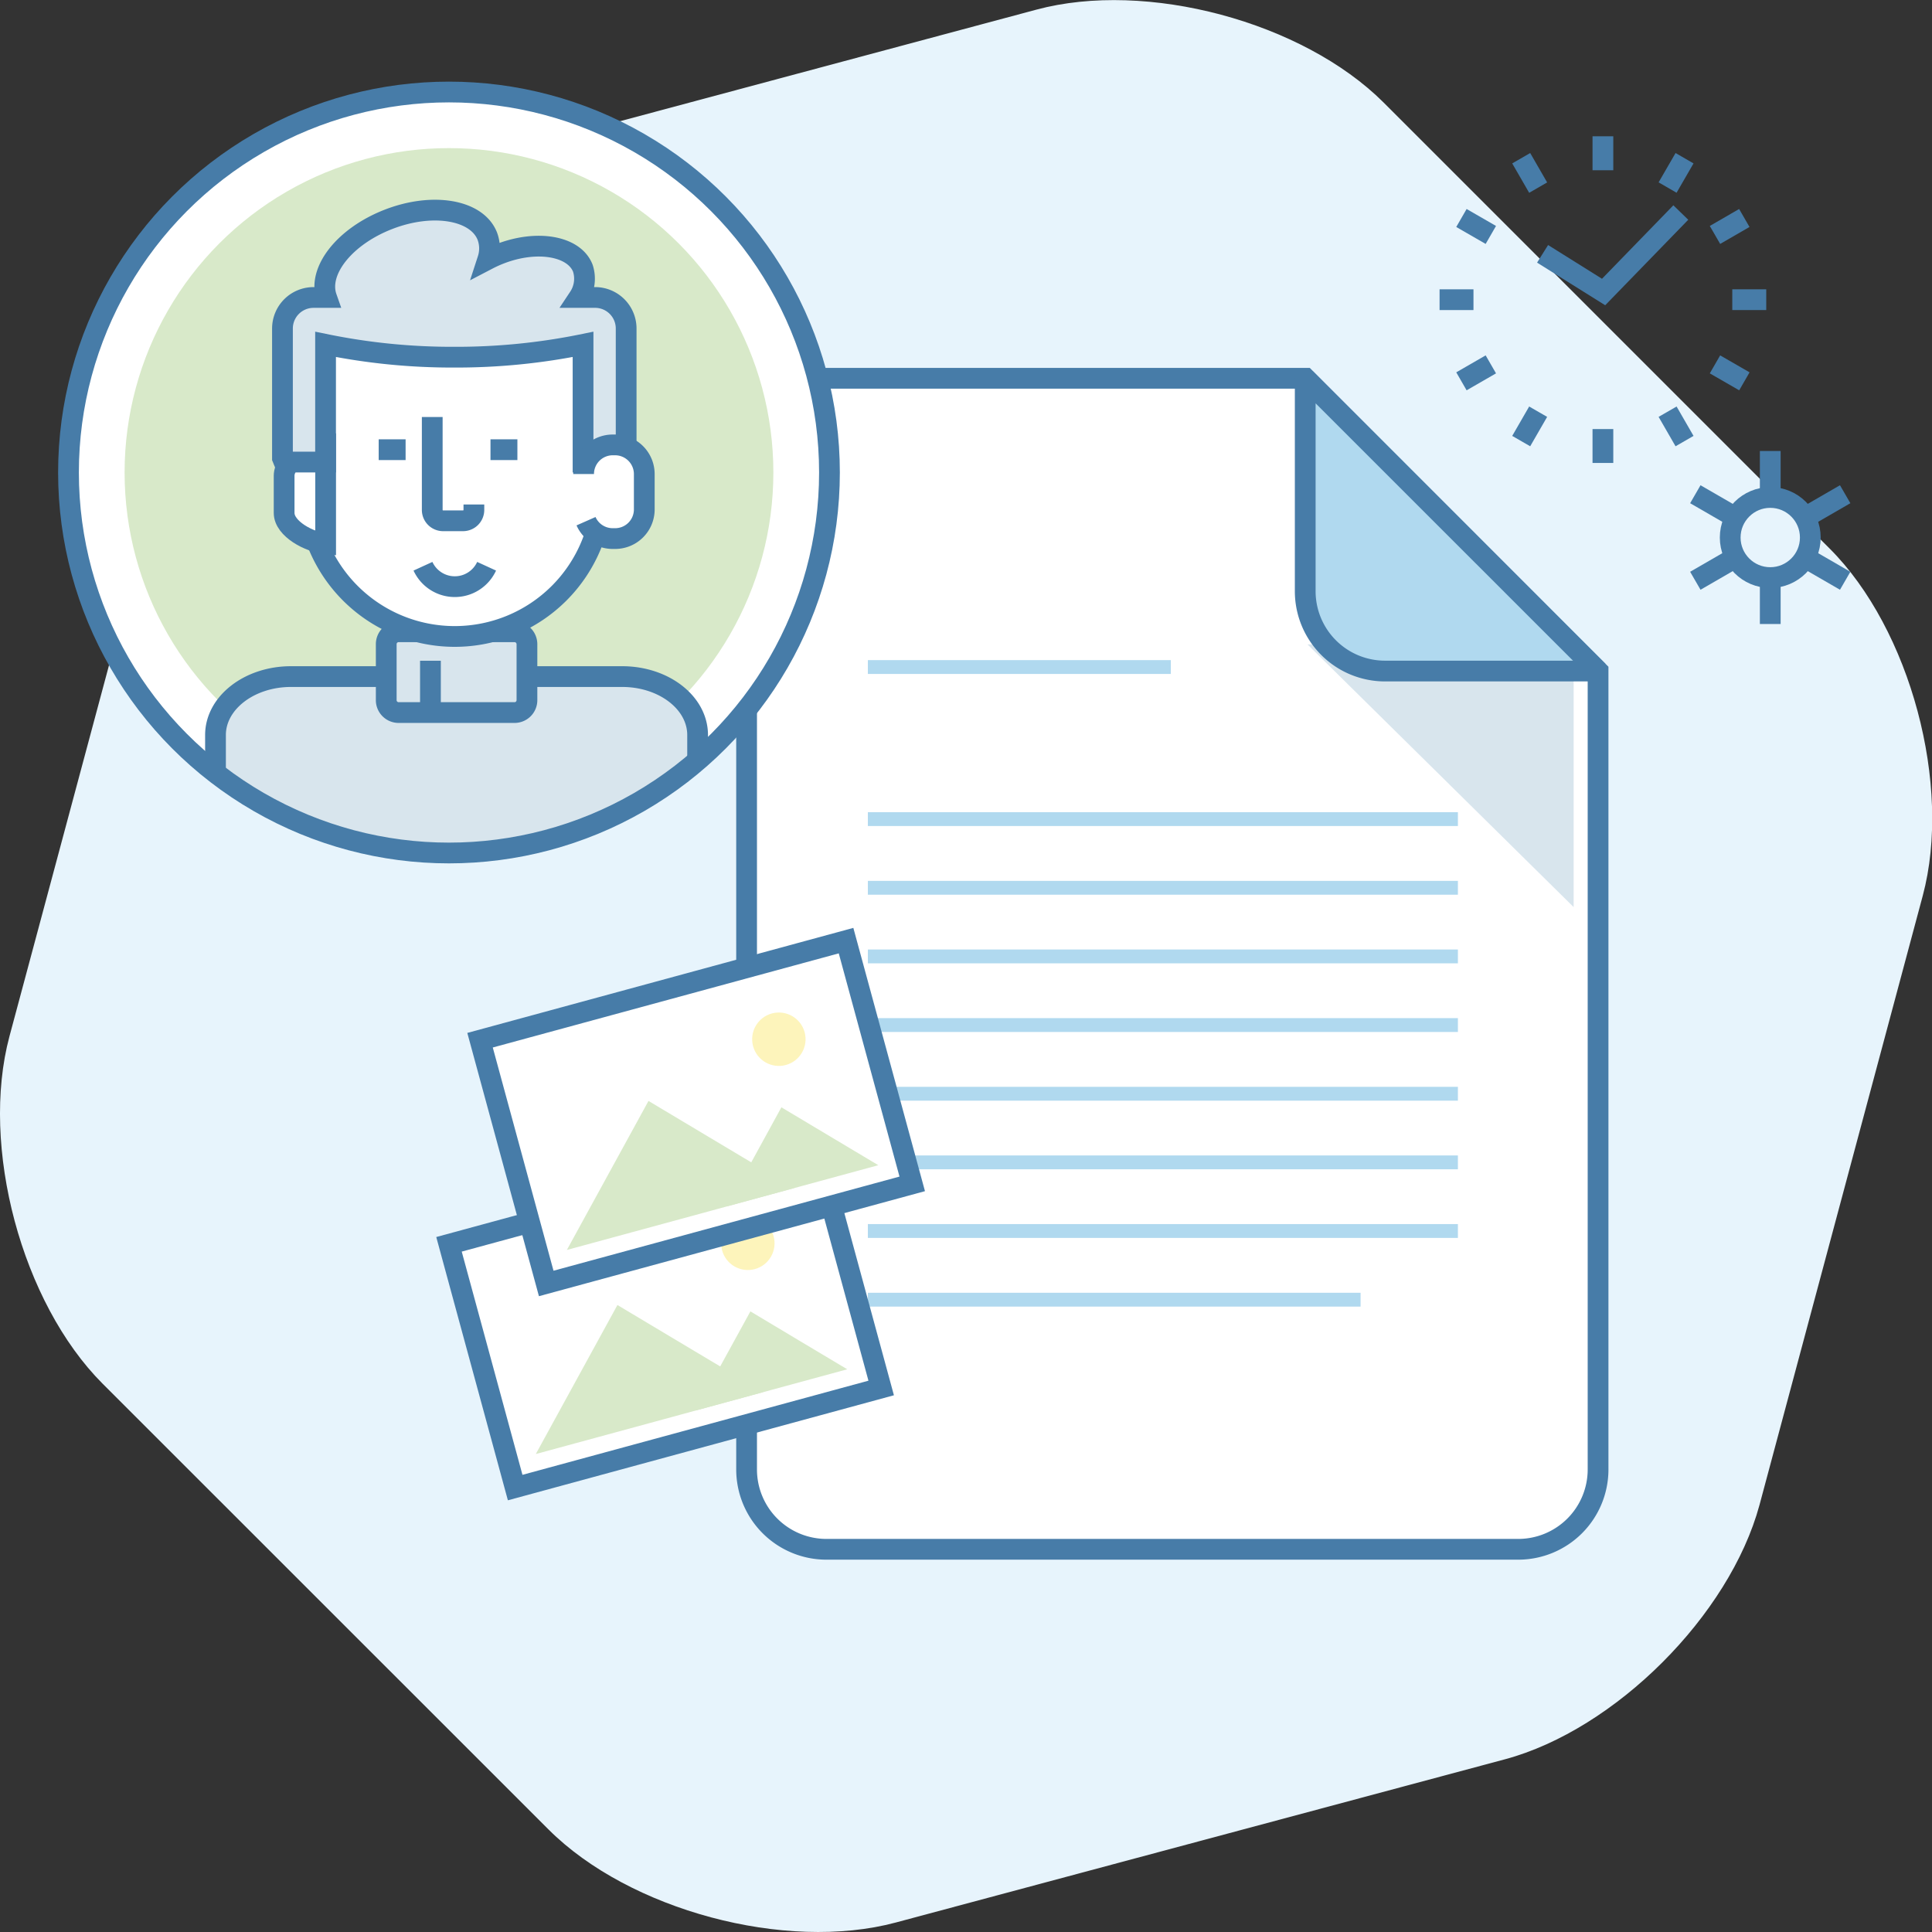
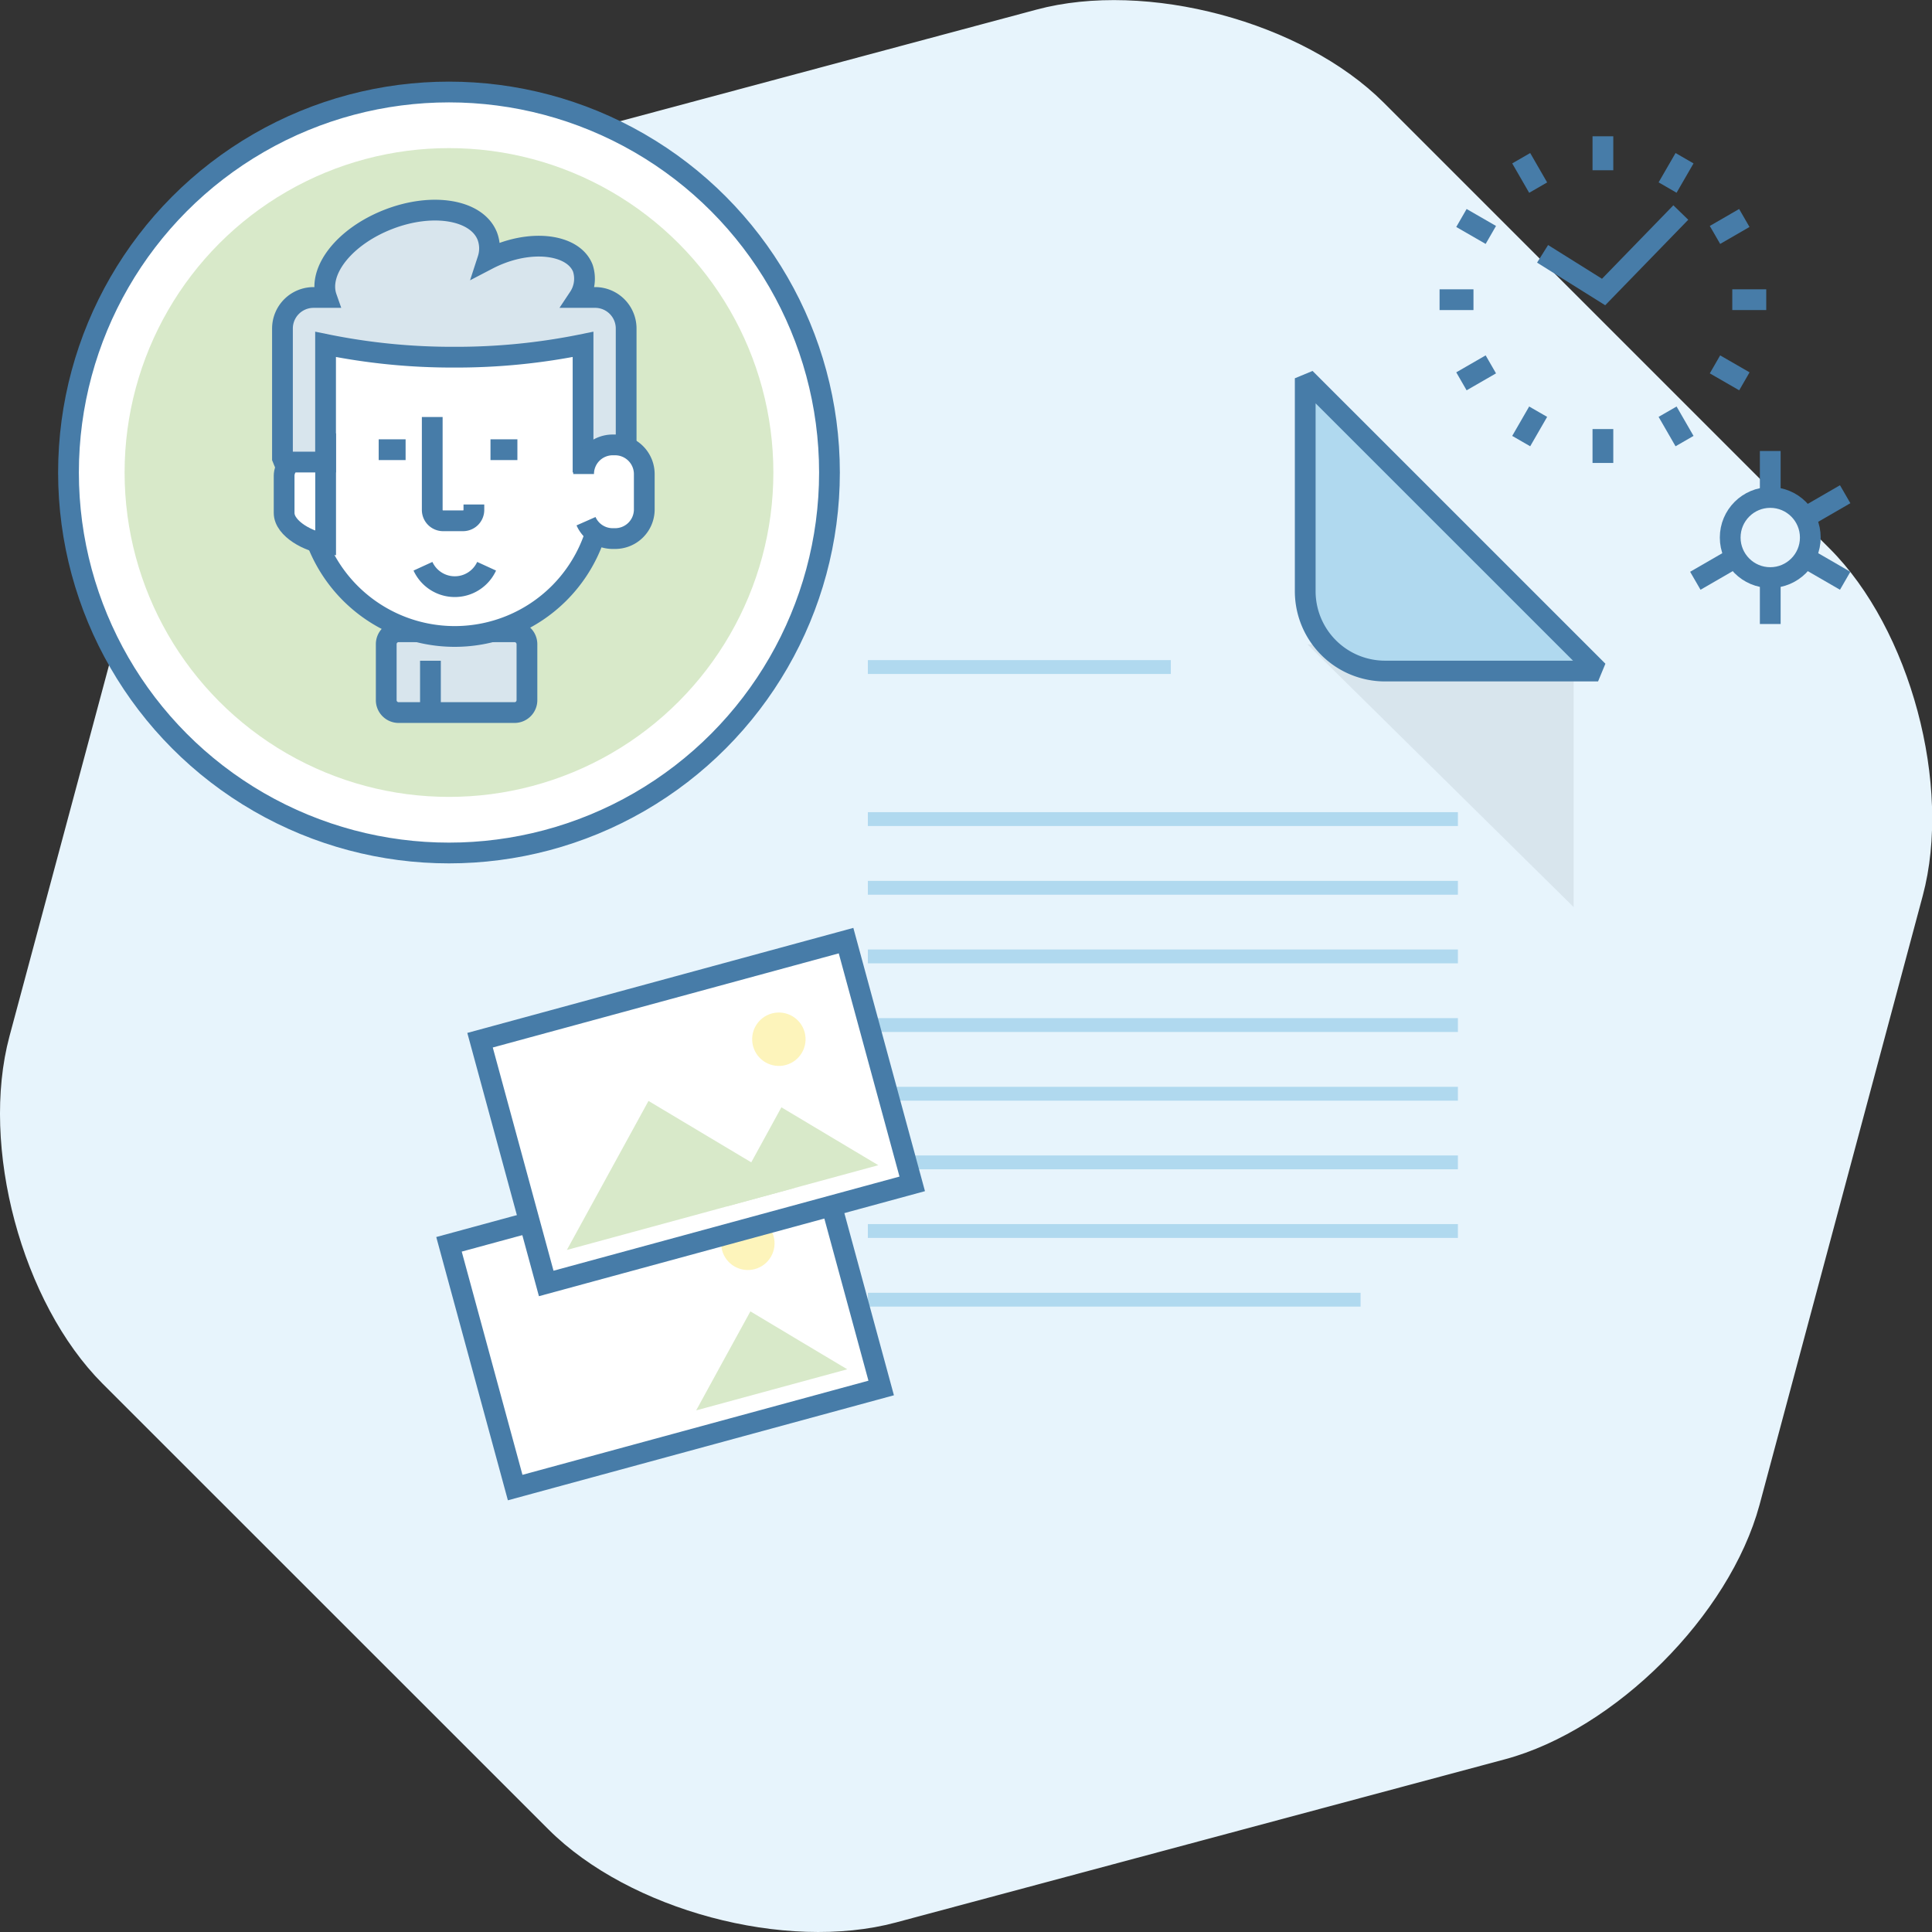
<svg xmlns="http://www.w3.org/2000/svg" viewBox="0 0 279.27 279.27">
  <rect x="0" y="0" width="279.27" height="279.27" fill="#333333" stroke="none" />
  <defs>
    <style>.cls-1,.cls-6{fill:none;}.cls-1,.cls-10,.cls-3,.cls-5{stroke:#477ca8;stroke-width:3px;}.cls-2{fill:#e7f4fc;}.cls-3,.cls-7{fill:#fff;}.cls-10,.cls-4{fill:#d8e5ed;}.cls-5{fill:#b0d9ef;stroke-linejoin:bevel;}.cls-6{stroke:#b0d9ef;stroke-width:2px;}.cls-8{fill:#d8e9c9;}.cls-9{clip-path:url(#clip-path);}.cls-11{fill:#fdf4bb;}</style>
    <clipPath id="clip-path">
      <circle class="cls-1" cx="64.9" cy="68.3" r="55" />
    </clipPath>
  </defs>
  <title>Asset 4</title>
  <g id="Layer_2" data-name="Layer 2">
    <g id="Layer_4" data-name="Layer 4">
      <path class="cls-2" d="M14.82,200C3.15,188.31-2.9,165.73,1.37,149.79L25,61.71C29.24,45.77,45.77,29.24,61.71,25l88.08-23.6C165.73-2.9,188.31,3.15,200,14.82l64.48,64.48c11.67,11.67,17.72,34.25,13.45,50.19l-23.6,88.07C250,233.5,233.5,250,217.56,254.3l-88.08,23.6c-15.94,4.27-38.52-1.78-50.19-13.45Z" />
-       <path class="cls-3" d="M231,212.41a11.54,11.54,0,0,1-11.54,11.54h-100a11.54,11.54,0,0,1-11.54-11.54V66.22a11.54,11.54,0,0,1,11.54-11.54h69.25L231,97Z" />
      <polygon class="cls-4" points="189 93.15 227.47 131.12 227.47 97 223.63 93.15 189 93.15" />
      <path class="cls-5" d="M188.67,54.68V85.46A11.54,11.54,0,0,0,200.21,97H231Z" />
      <line class="cls-6" x1="125.45" y1="96.42" x2="169.24" y2="96.42" />
      <line class="cls-6" x1="125.45" y1="118.4" x2="210.74" y2="118.4" />
      <line class="cls-6" x1="125.45" y1="128.33" x2="210.74" y2="128.33" />
      <line class="cls-6" x1="125.45" y1="138.25" x2="210.74" y2="138.25" />
      <line class="cls-6" x1="125.45" y1="148.17" x2="210.74" y2="148.17" />
      <line class="cls-6" x1="125.45" y1="158.1" x2="210.74" y2="158.1" />
      <line class="cls-6" x1="125.45" y1="168.02" x2="210.74" y2="168.02" />
      <line class="cls-6" x1="125.45" y1="177.94" x2="210.74" y2="177.94" />
      <line class="cls-6" x1="125.45" y1="187.87" x2="196.67" y2="187.87" />
      <circle class="cls-7" cx="64.9" cy="68.3" r="54.38" />
      <circle class="cls-8" cx="64.9" cy="68.3" r="46.89" />
      <g class="cls-9">
-         <path class="cls-10" d="M100.84,146.66V106.25c0-4.67-4.88-8.45-10.91-8.45H74.41a6.12,6.12,0,0,0,0-.64V78.76c0-4-3.67-7.18-8.2-7.18h-.51c-4.53,0-8.2,3.21-8.2,7.18v18.4a6.41,6.41,0,0,0,0,.64H42.06c-6,0-10.91,3.78-10.91,8.45v40.41" />
        <path class="cls-10" d="M57.62,91.32H74.37a1.8,1.8,0,0,1,1.8,1.8v8.08A1.79,1.79,0,0,1,74.37,103H57.62a1.79,1.79,0,0,1-1.79-1.79V93.12A1.79,1.79,0,0,1,57.62,91.32Z" />
        <path class="cls-3" d="M87.07,70.67A21.34,21.34,0,0,1,65.73,92h0A21.34,21.34,0,0,1,44.39,70.67V59A21.34,21.34,0,0,1,65.73,37.64h0A21.34,21.34,0,0,1,87.07,59Z" />
        <path class="cls-3" d="M47.07,64.3c-2.27.24-6,2.13-6,4.46v5.38c0,2.33,3.7,4.23,6,4.46Z" />
        <line class="cls-3" x1="54.74" y1="65" x2="58.63" y2="65" />
        <line class="cls-3" x1="70.9" y1="65" x2="74.79" y2="65" />
        <path class="cls-3" d="M61.14,81.85a5.06,5.06,0,0,0,9.2,0" />
        <path class="cls-10" d="M86.15,43H83.67a4.9,4.9,0,0,0,.58-4.23c-1.26-3.23-6.64-4.16-12-2.07a17.62,17.62,0,0,0-1.74.79,5.09,5.09,0,0,0-.06-3.33c-1.49-3.84-7.88-4.94-14.28-2.46S45.87,39.19,47.21,43H45.32a4.49,4.49,0,0,0-4.49,4.49V66.22c.08.19.15.38.23.57h6V50.46c0-.23,0-.45,0-.68a91.24,91.24,0,0,0,18.61,1.85,91.25,91.25,0,0,0,18.61-1.85c0,.23,0,.45,0,.68V66.79h6c.08-.19.15-.38.23-.57V47.5A4.49,4.49,0,0,0,86.15,43Z" />
        <path class="cls-3" d="M62.48,60.28V73.71a1.57,1.57,0,0,0,1.57,1.57h2.88a1.57,1.57,0,0,0,1.57-1.57v-.79" />
        <line class="cls-3" x1="62.22" y1="102.39" x2="62.22" y2="95.51" />
        <path class="cls-3" d="M84.36,68.52a4.21,4.21,0,0,1,4.21-4.21h.35a4.22,4.22,0,0,1,4.21,4.21v5.12a4.21,4.21,0,0,1-4.21,4.21h-.35a4.21,4.21,0,0,1-3.86-2.51" />
      </g>
      <circle class="cls-1" cx="64.9" cy="68.3" r="55" />
      <line class="cls-1" x1="231.7" y1="19.7" x2="231.7" y2="24.61" />
      <line class="cls-1" x1="243.5" y1="22.87" x2="241.05" y2="27.11" />
      <line class="cls-1" x1="252.14" y1="31.51" x2="247.9" y2="33.96" />
      <line class="cls-1" x1="255.31" y1="43.32" x2="250.4" y2="43.32" />
      <line class="cls-1" x1="252.15" y1="55.12" x2="247.9" y2="52.67" />
      <line class="cls-1" x1="243.5" y1="63.76" x2="241.05" y2="59.51" />
      <line class="cls-1" x1="231.7" y1="66.92" x2="231.7" y2="62.02" />
      <line class="cls-1" x1="219.89" y1="63.76" x2="222.34" y2="59.51" />
      <line class="cls-1" x1="211.25" y1="55.12" x2="215.5" y2="52.67" />
      <line class="cls-1" x1="208.09" y1="43.32" x2="212.99" y2="43.32" />
      <line class="cls-1" x1="211.25" y1="31.51" x2="215.5" y2="33.96" />
      <line class="cls-1" x1="219.89" y1="22.87" x2="222.34" y2="27.12" />
      <polyline class="cls-1" points="242.96 30.72 231.8 42.21 222.98 36.69" />
      <circle class="cls-1" cx="255.89" cy="77.7" r="5.79" />
      <line class="cls-1" x1="255.89" y1="70.66" x2="255.89" y2="65.19" />
      <line class="cls-1" x1="255.89" y1="90.2" x2="255.89" y2="84.73" />
-       <line class="cls-1" x1="249.8" y1="74.18" x2="245.06" y2="71.44" />
      <line class="cls-1" x1="266.72" y1="83.95" x2="261.98" y2="81.21" />
      <line class="cls-1" x1="249.8" y1="81.21" x2="245.06" y2="83.95" />
      <line class="cls-1" x1="266.72" y1="71.44" x2="261.98" y2="74.18" />
      <rect class="cls-3" x="68.72" y="172.03" width="54.83" height="36.44" transform="translate(-46.57 31.91) rotate(-15.22)" />
      <circle class="cls-7" cx="106.35" cy="178.76" r="3.45" transform="translate(-43.2 34.19) rotate(-15.22)" />
-       <polygon class="cls-8" points="89.25 188.64 99.79 194.94 110.33 201.23 93.89 205.71 77.45 210.18 83.35 199.41 89.25 188.64" />
      <polygon class="cls-8" points="108.47 189.56 115.47 193.75 122.47 197.93 111.55 200.9 100.63 203.87 104.54 196.72 108.47 189.56" />
      <circle class="cls-11" cx="108.11" cy="179.71" r="3.86" transform="translate(-43.37 34.67) rotate(-15.21)" />
      <rect class="cls-3" x="73.21" y="142.53" width="54.83" height="36.44" transform="translate(-38.67 32.05) rotate(-15.22)" />
      <circle class="cls-7" cx="110.83" cy="149.26" r="3.45" transform="translate(-35.3 34.34) rotate(-15.22)" />
      <polygon class="cls-8" points="93.74 159.14 104.28 165.44 114.82 171.73 98.38 176.21 81.94 180.68 87.84 169.91 93.74 159.14" />
      <polygon class="cls-8" points="112.95 160.06 119.96 164.25 126.96 168.43 116.04 171.4 105.11 174.37 109.03 167.22 112.95 160.06" />
      <circle class="cls-11" cx="112.59" cy="150.21" r="3.86" transform="translate(-35.47 34.81) rotate(-15.21)" />
    </g>
  </g>
</svg>